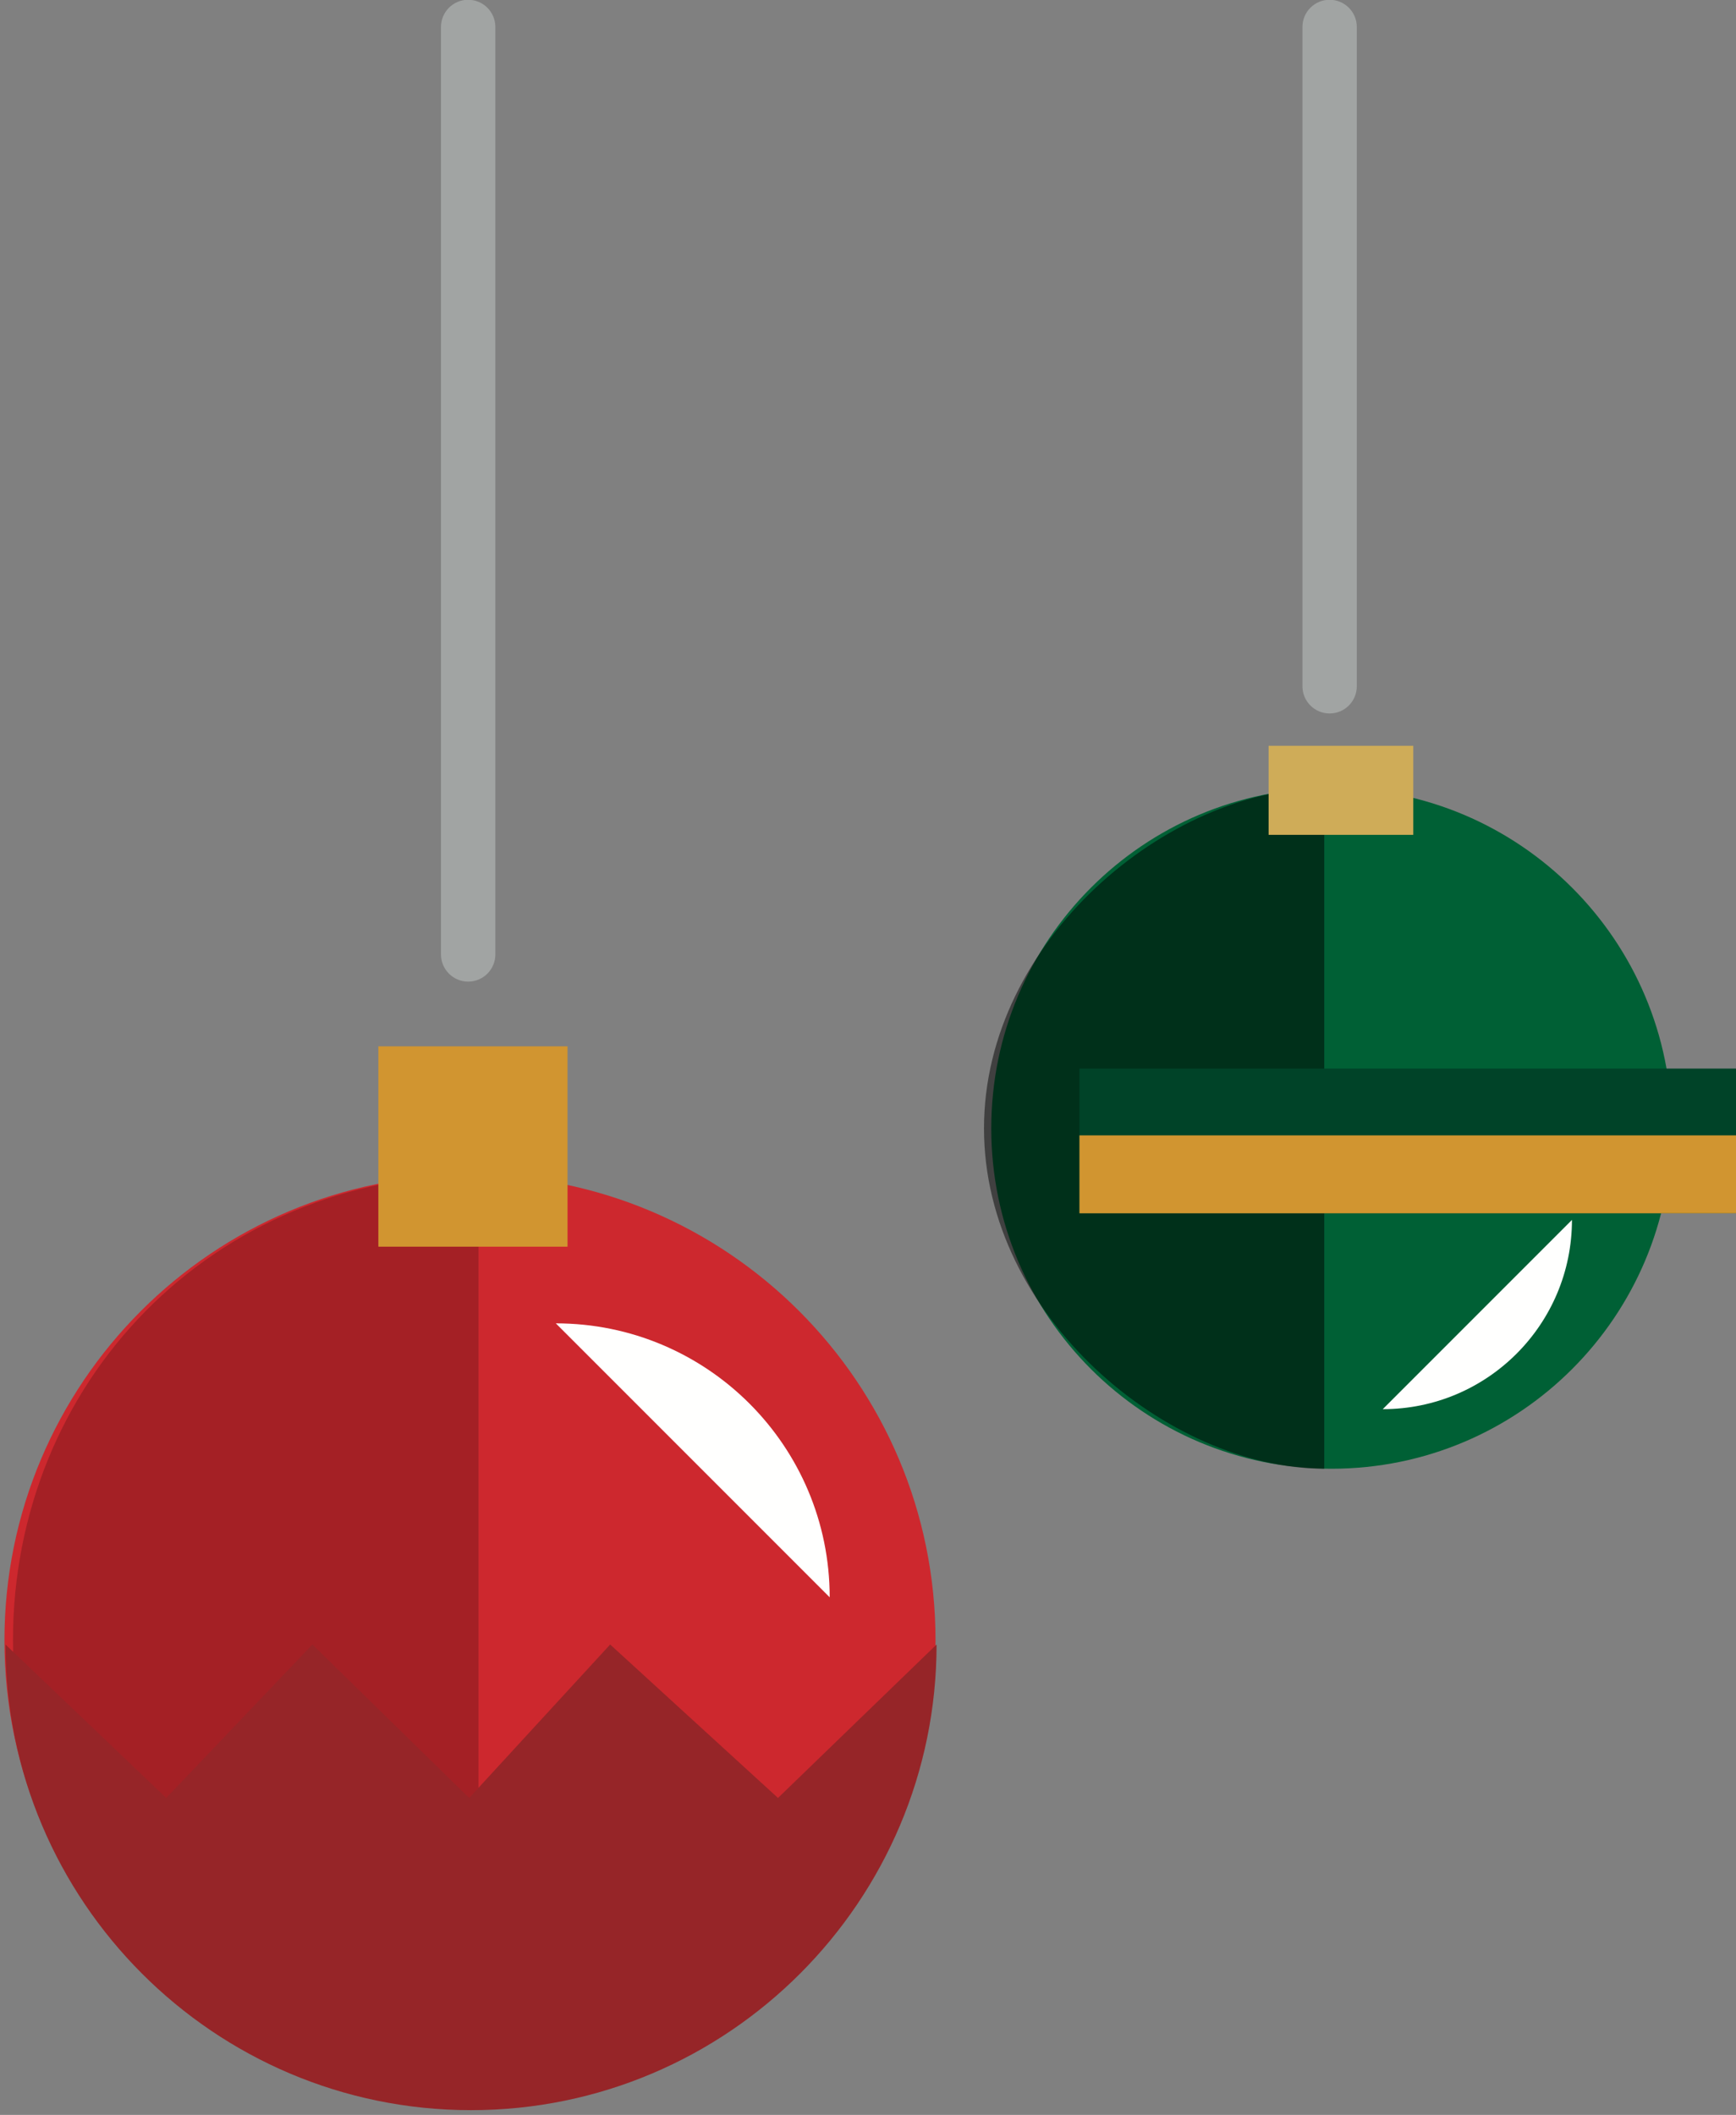
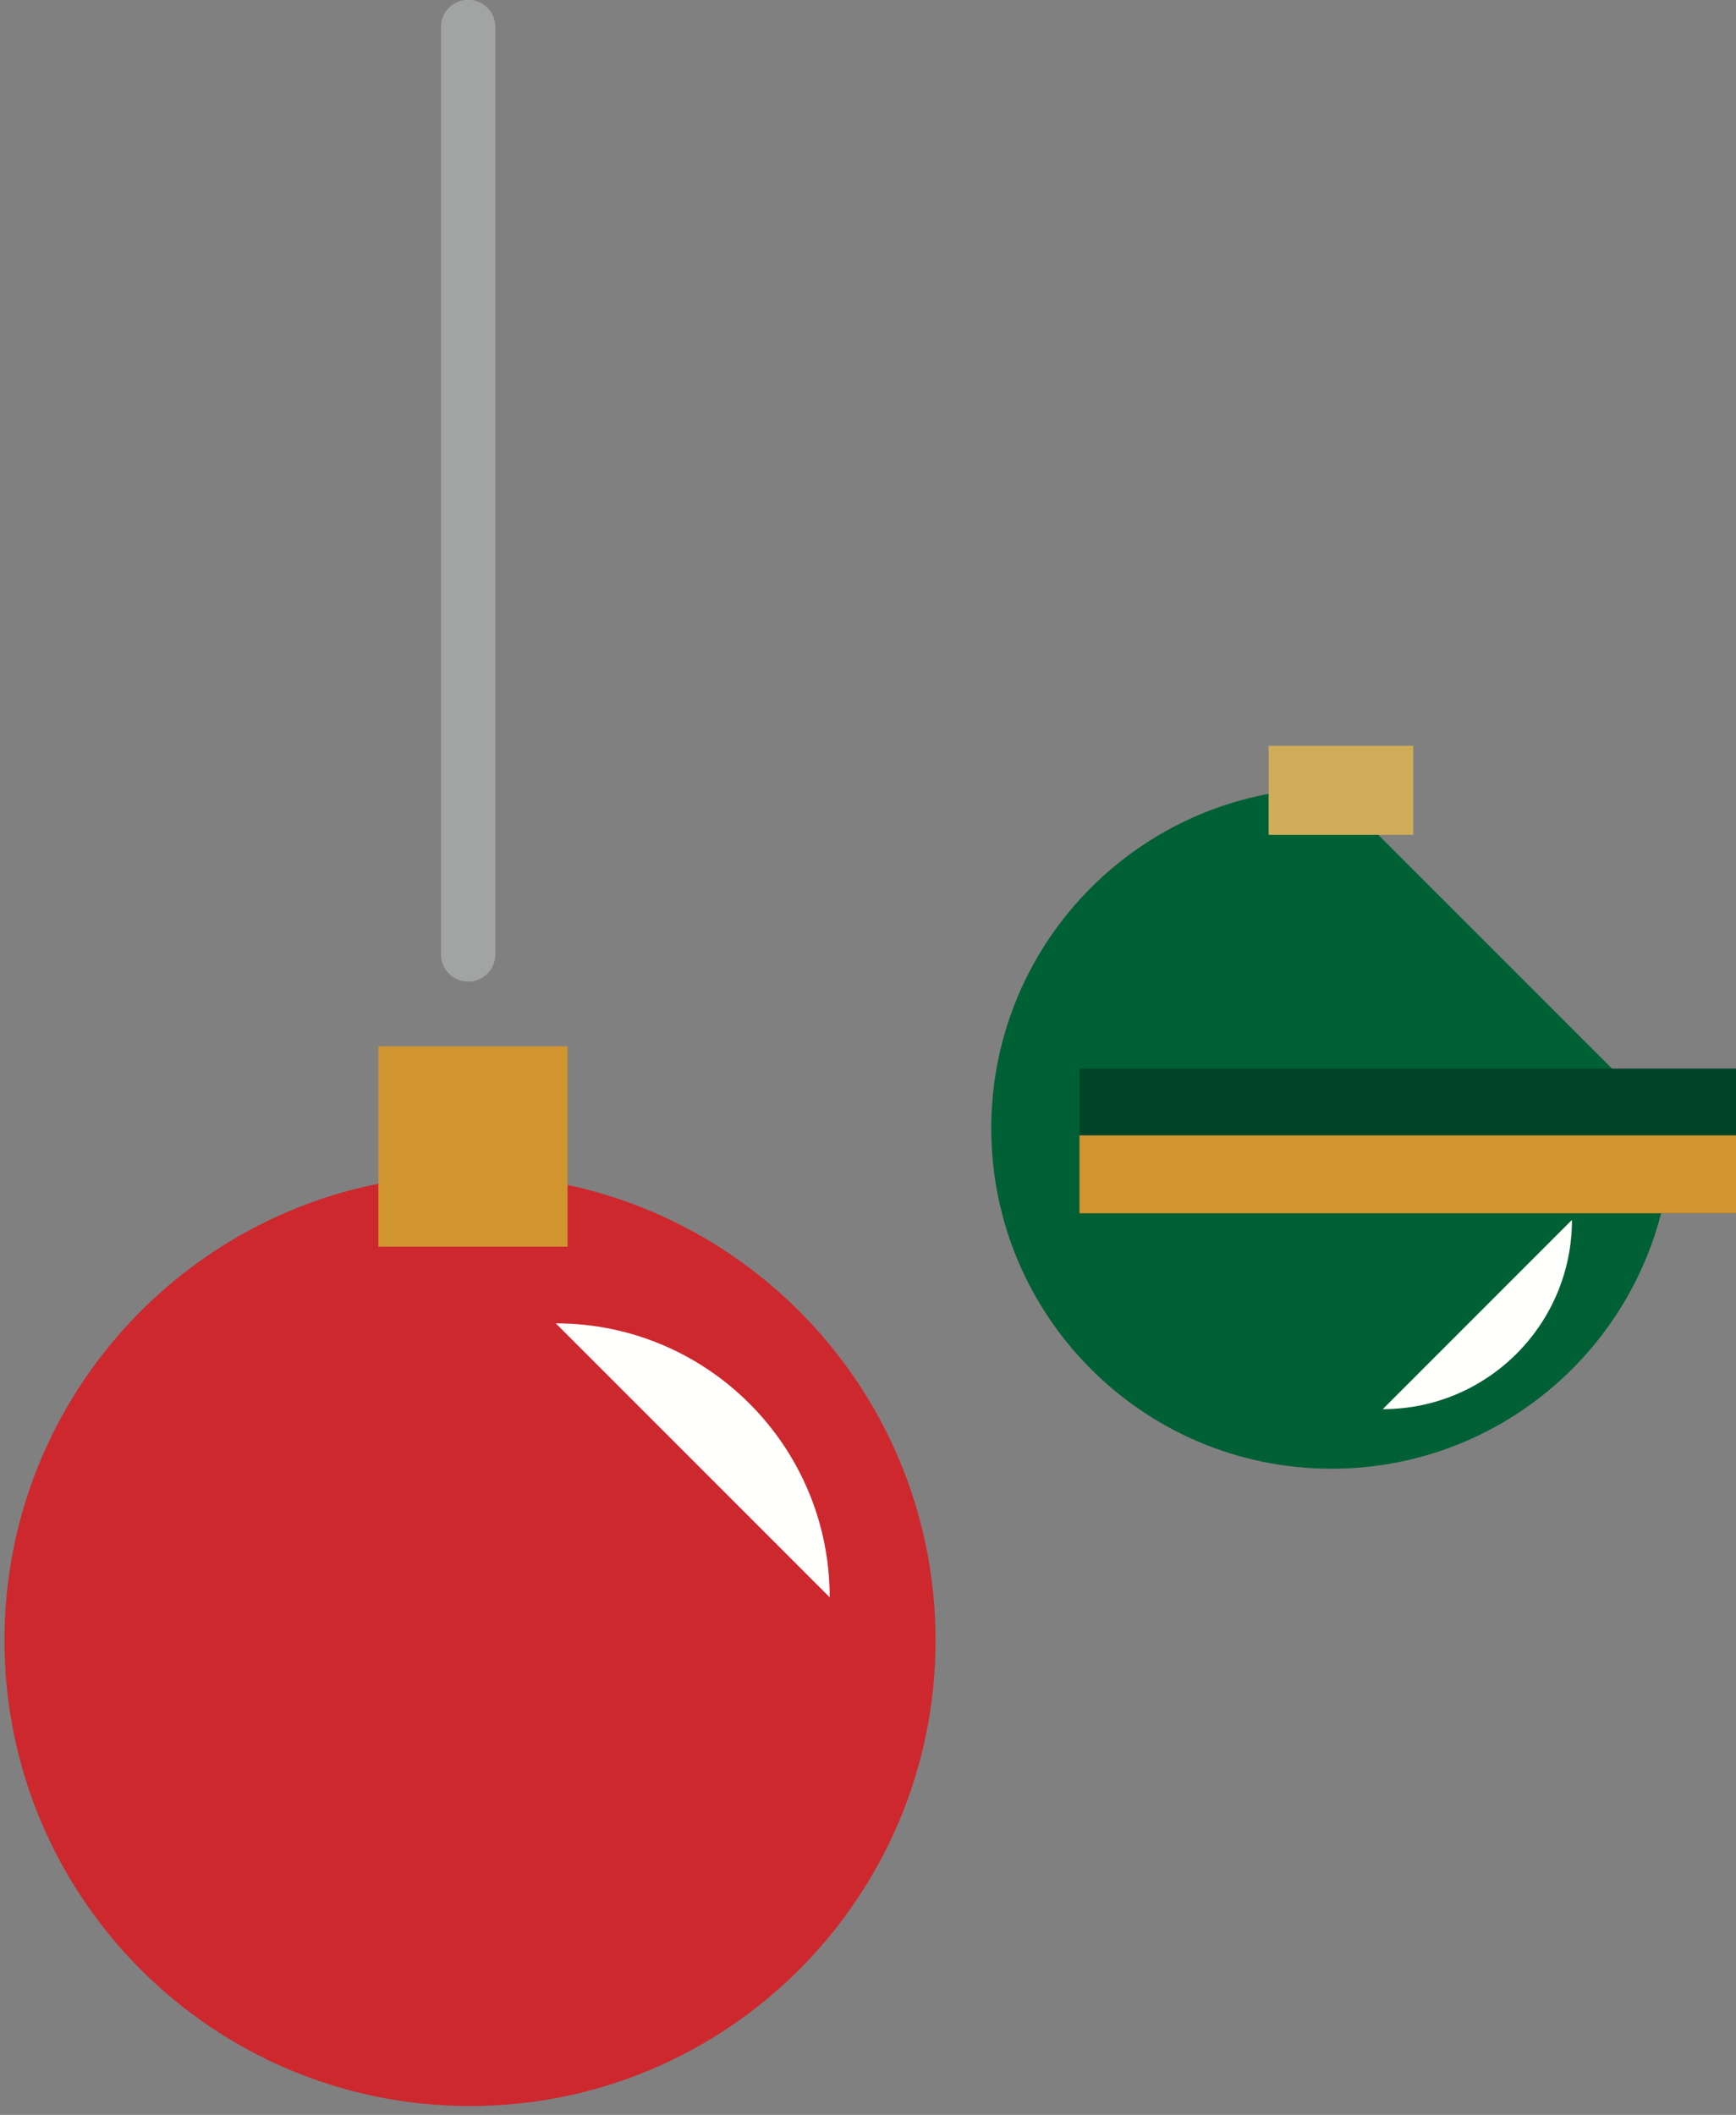
<svg xmlns="http://www.w3.org/2000/svg" width="156px" height="190px" viewBox="0 0 156 190" version="1.1">
  <rect x="0" y="0" width="156" height="190" fill="#808080" stroke="none" />
  <title>6</title>
  <desc>Created with Sketch.</desc>
  <g id="Page-1" stroke="none" stroke-width="1" fill="none" fill-rule="evenodd">
    <g id="Artboard" transform="translate(-89, -284)">
      <g id="6" transform="translate(89, 283)">
-         <path d="M150.229,102.373 C150.229,119.26 136.539,132.949 119.653,132.949 C102.766,132.949 89.077,119.26 89.077,102.373 C89.077,85.486 102.766,71.797 119.653,71.797 C136.539,71.797 150.229,85.486 150.229,102.373" id="Fill-10" fill="#006035" />
-         <path d="M119.482,65.097 C118.133,65.097 117.04,64.003 117.04,62.655 L117.04,3.422 C117.04,2.073 118.133,0.98 119.482,0.98 C120.831,0.98 121.924,2.073 121.924,3.422 L121.924,62.655 C121.924,64.003 120.831,65.097 119.482,65.097" id="Fill-11" fill="#A1A4A3" />
-         <path d="M119,132.949 C105,132.949 88.424,119.26 88.424,102.373 C88.424,85.486 105,71.797 119,71.797 L119,132.949" id="Fill-12" fill="#000000" opacity="0.5" />
+         <path d="M150.229,102.373 C150.229,119.26 136.539,132.949 119.653,132.949 C102.766,132.949 89.077,119.26 89.077,102.373 C89.077,85.486 102.766,71.797 119.653,71.797 " id="Fill-10" fill="#006035" />
        <polygon id="Fill-13" fill="#004328" points="97 110 156 110 156 97 97 97" />
        <path d="M124.257,127.597 C133.647,127.597 141.259,119.984 141.259,110.594 L124.257,127.597" id="Fill-14" fill="#FFFFFE" />
        <polygon id="Fill-15" fill="#CFAC58" points="114 76 127 76 127 68 114 68" />
        <polygon id="Fill-16" fill="#D19530" points="97 110 156 110 156 103 97 103" />
        <path d="M42.07,89.187 C40.722,89.187 39.628,88.094 39.628,86.745 L39.628,3.422 C39.628,2.073 40.722,0.98 42.07,0.98 C43.419,0.98 44.513,2.073 44.513,3.422 L44.513,86.745 C44.513,88.094 43.419,89.187 42.07,89.187" id="Fill-17" fill="#A1A4A3" />
        <path d="M84.068,148.369 C84.068,171.473 65.339,190.203 42.234,190.203 C19.13,190.203 0.4,171.473 0.4,148.369 C0.4,125.265 19.13,106.535 42.234,106.535 C65.339,106.535 84.068,125.265 84.068,148.369" id="Fill-18" fill="#CD282E" />
        <path d="M74.557,144.499 C74.557,130.907 63.539,119.888 49.947,119.888 L74.557,144.499" id="Fill-19" fill="#FFFFFE" />
-         <path d="M1.166,148.369 C1.166,125.265 19,106.535 43,106.535 L43,190.203 C19,190.203 1.166,171.473 1.166,148.369 Z" id="Fill-20" fill="#000000" opacity="0.2" />
        <polygon id="Fill-21" fill="#D19530" points="34 113 51 113 51 95 34 95" />
-         <path d="M84.162,148.74 C84.162,171.77 65.433,190.574 42.328,190.574 C19.224,190.574 0.494,171.77 0.494,148.74 L14.936,162.525 L28.072,148.74 L42.162,162.525 L54.83,148.74 L69.912,162.525 L84.162,148.74" id="Fill-22" fill="#962528" />
      </g>
    </g>
  </g>
</svg>